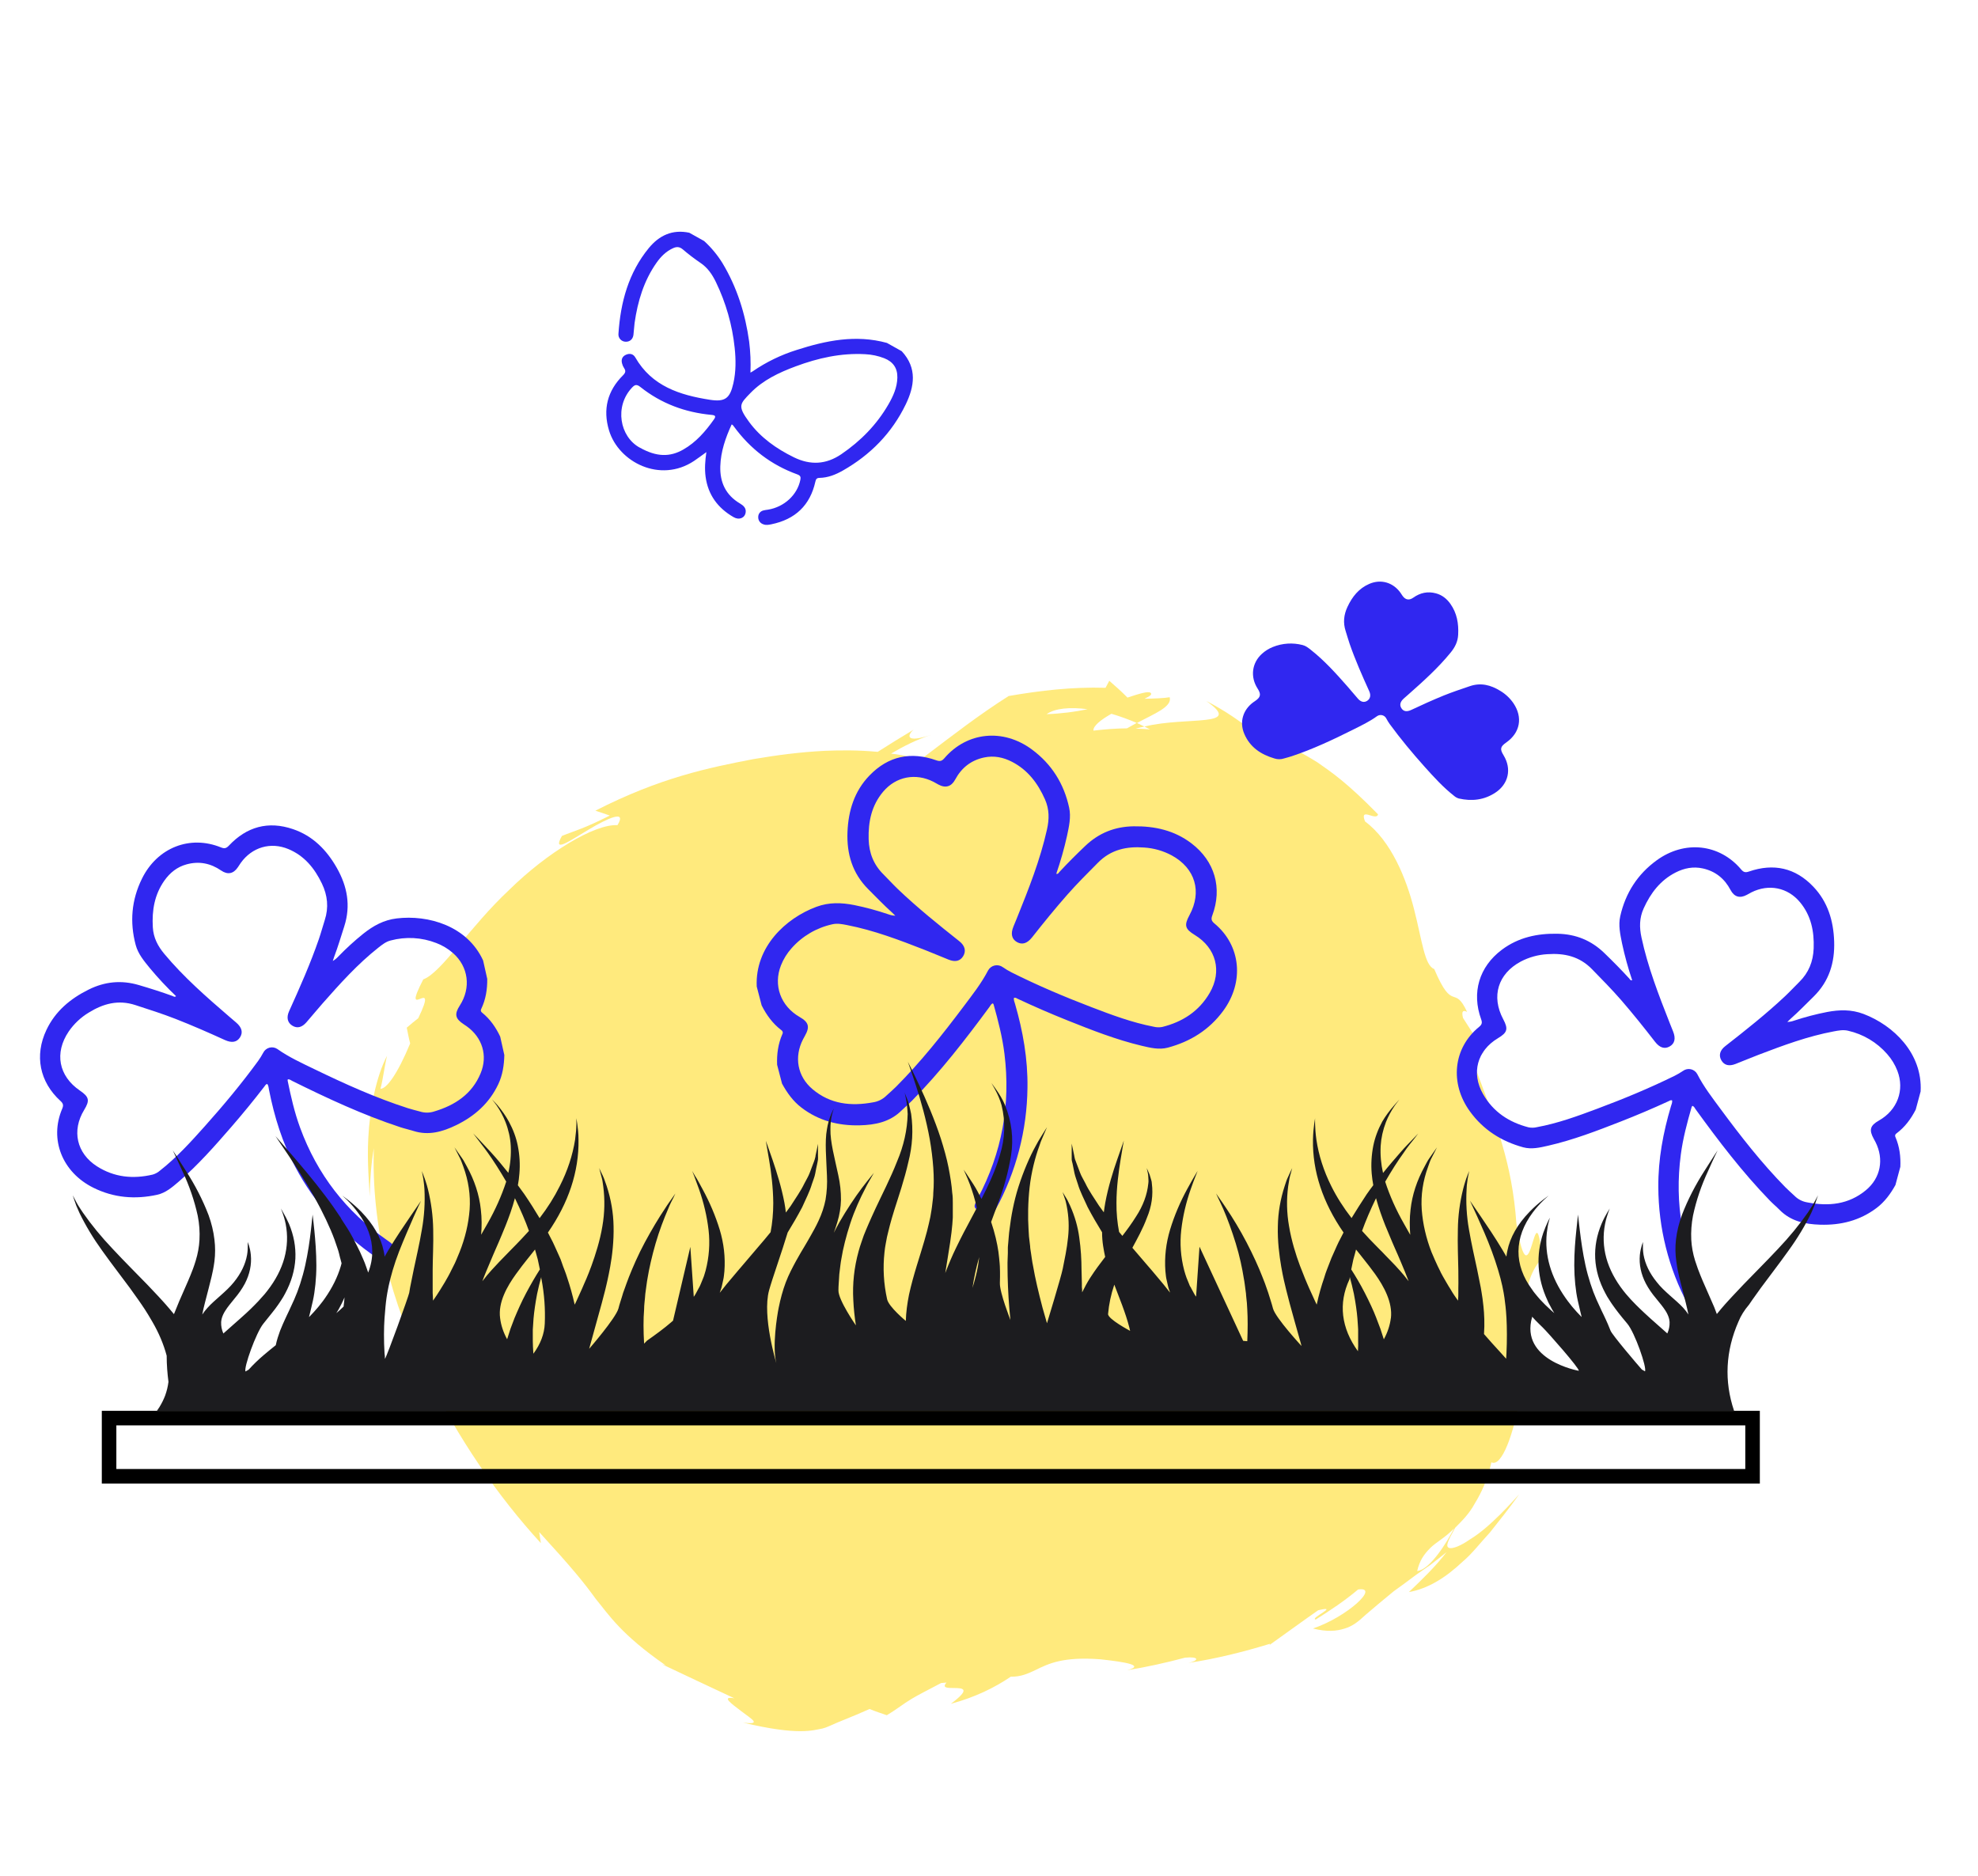
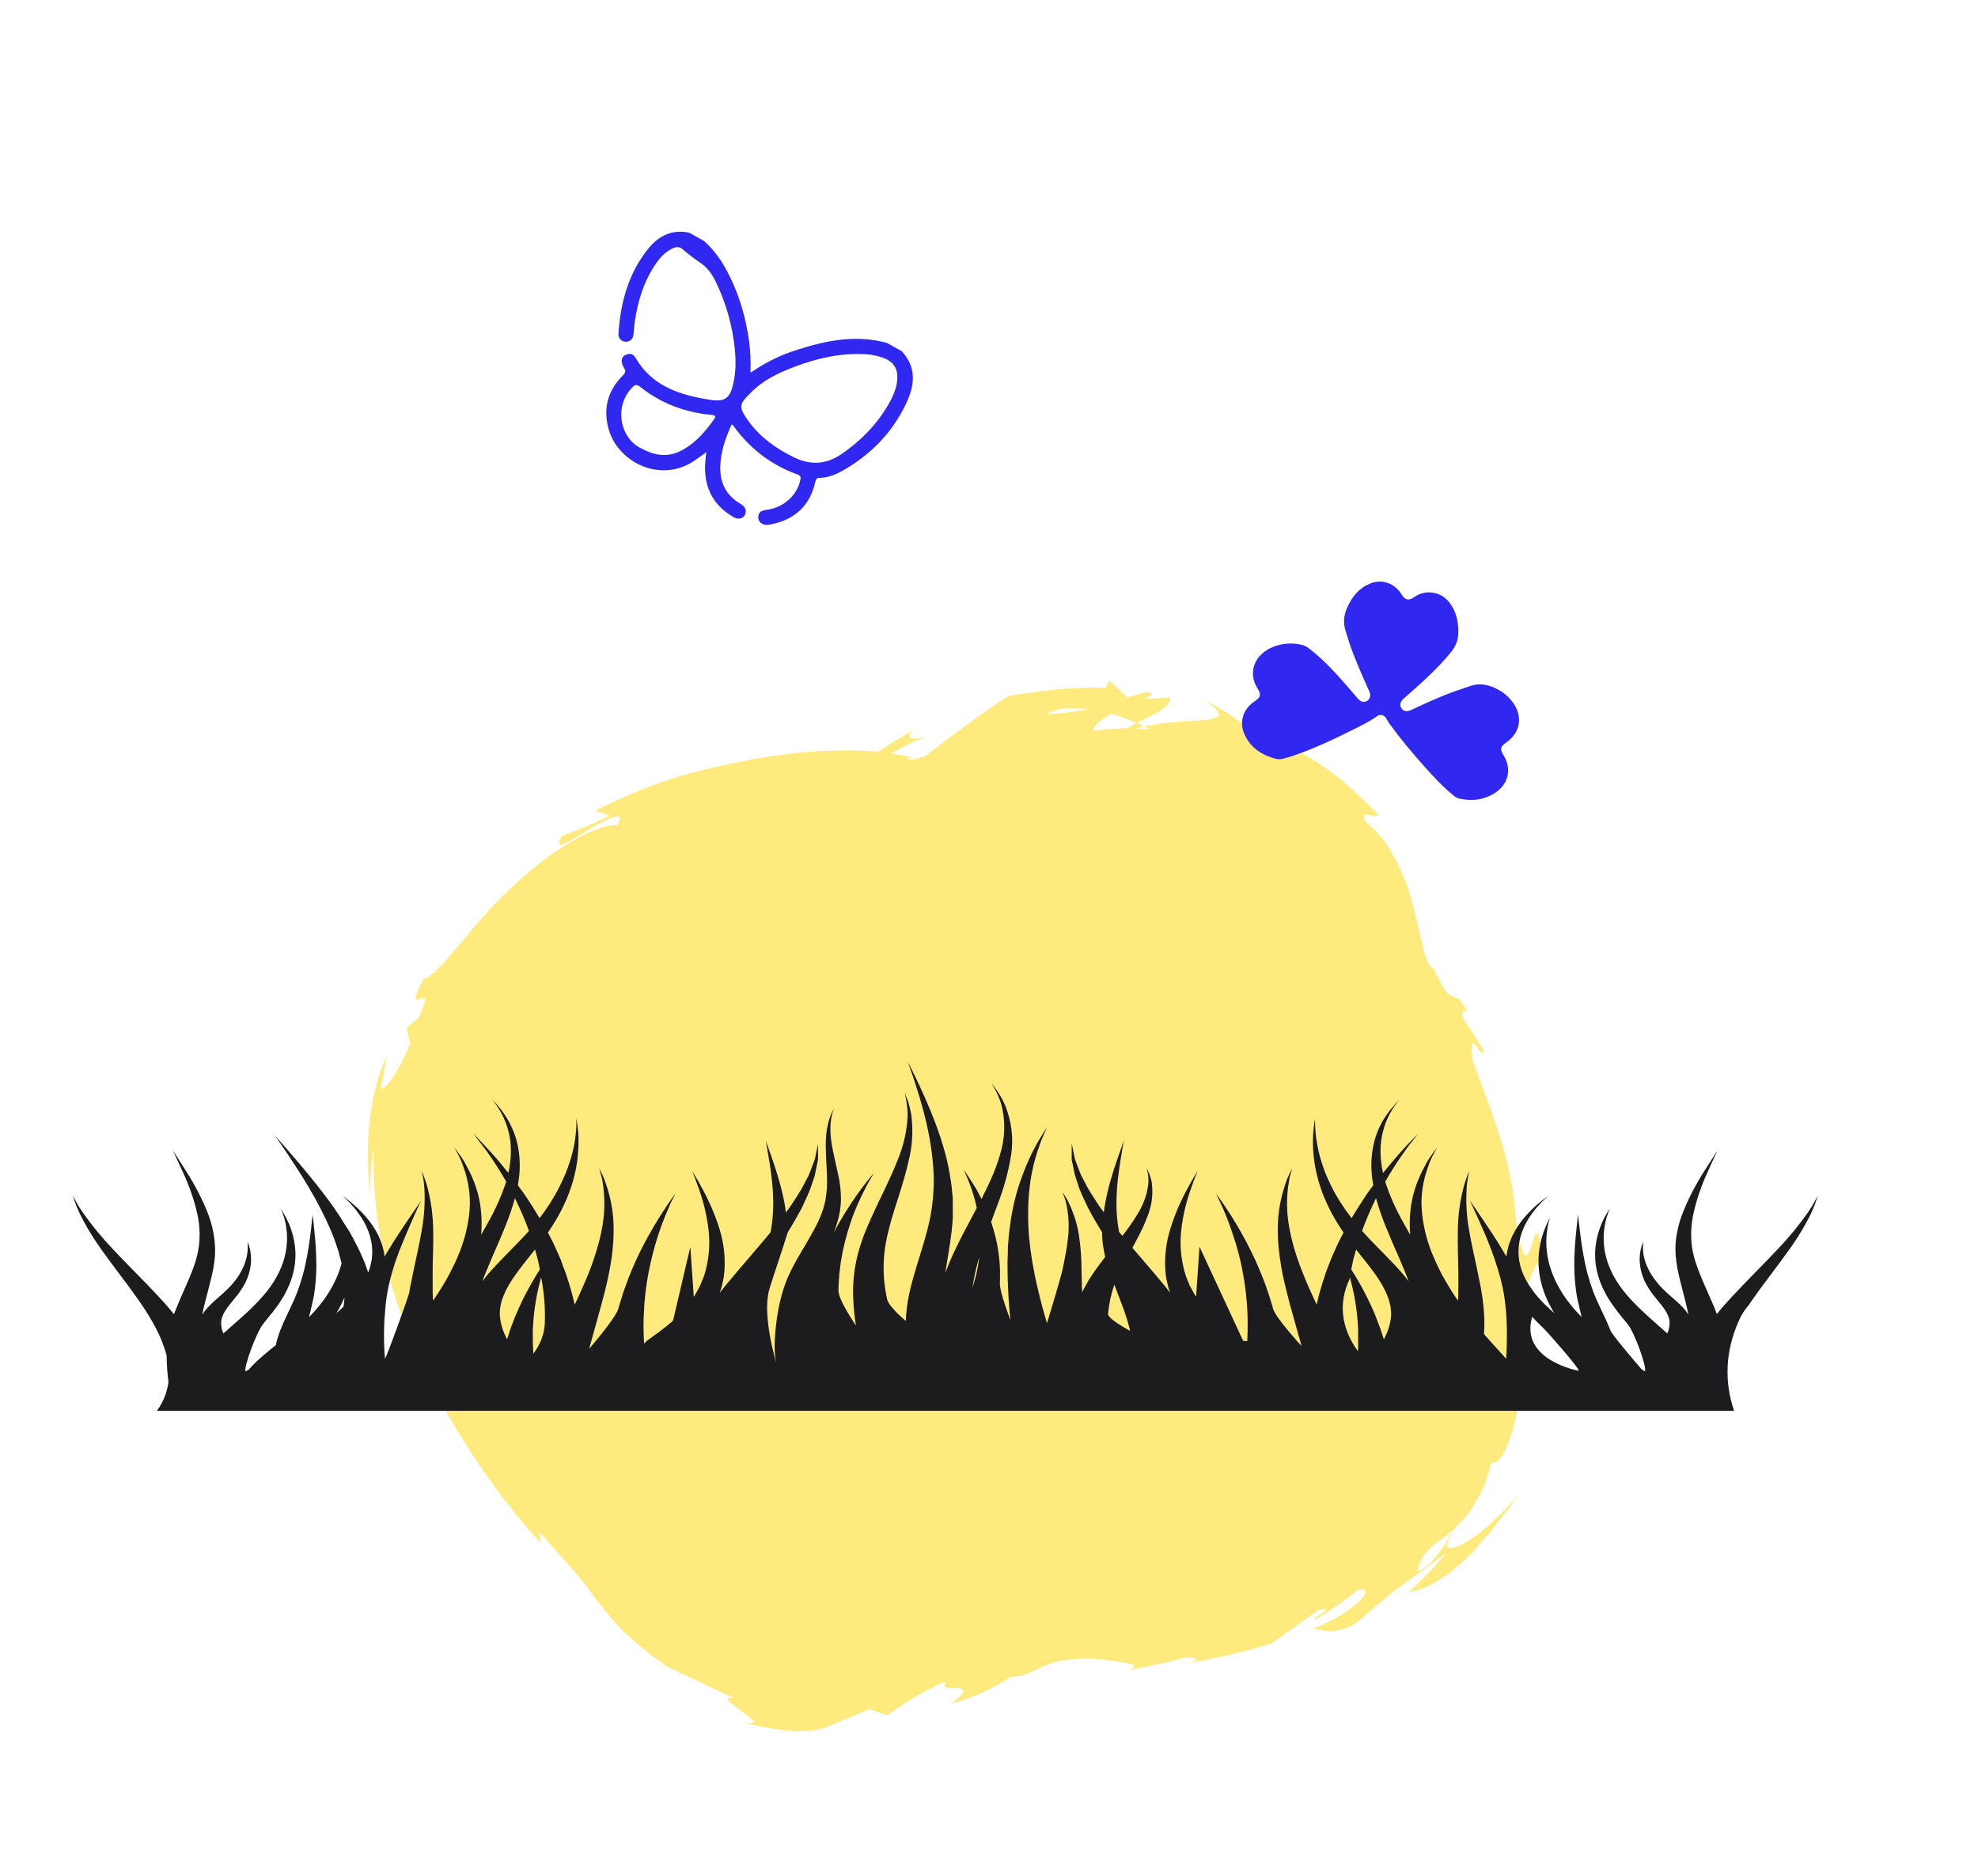
<svg xmlns="http://www.w3.org/2000/svg" width="136" height="129" viewBox="0 0 136 129" fill="none">
  <path opacity="0.7" d="M101.091 105.825C100.448 106.276 99.874 106.512 99.625 106.423C99.384 106.32 99.521 105.983 100.057 105.034C100.476 104.604 100.993 104.126 101.408 103.359C101.855 102.63 102.288 101.707 102.543 100.538C103.237 100.9 104.106 98.611 104.566 95.737L105.504 96.167C105.658 94.522 105.501 93.769 105.32 93.186C105.159 92.597 104.924 92.202 104.724 91.309C104.815 88.026 105.408 87.319 106.011 86.47C105.527 81.305 105.243 90.108 104.264 84.135C103.955 79.938 102.933 77.41 101.253 72.927C100.903 70.115 101.97 73.249 102.002 72.193L100.589 69.983C100.436 69.381 100.724 69.496 100.873 69.575C99.966 67.624 99.911 69.687 98.611 66.622C97.948 66.392 97.778 64.664 97.227 62.519C96.695 60.405 95.644 57.802 93.855 56.478C93.443 55.428 94.64 56.492 94.748 55.988C92.615 53.807 91.542 53.084 90.594 52.424C89.627 51.827 88.725 51.271 86.432 50.527C85.377 49.648 84.21 48.845 82.938 48.195C85.566 50.032 81.61 49.236 78.686 49.953C78.809 50.016 78.945 50.087 79.069 50.149C78.735 50.116 78.407 50.104 78.078 50.093C78.283 50.042 78.481 50.004 78.686 49.953C78.516 49.879 78.341 49.783 78.159 49.7C77.921 49.841 77.698 49.955 77.488 50.077C76.729 50.08 75.952 50.145 75.18 50.233C75.148 49.915 75.688 49.489 76.415 49.075C77.021 49.25 77.617 49.474 78.172 49.709C79.337 49.081 80.613 48.6 80.423 47.937C80.07 48.002 79.403 48.028 78.69 48.043C79.03 47.877 79.261 47.749 79.101 47.626C78.934 47.516 78.365 47.681 77.52 47.962C77.118 47.55 76.707 47.186 76.269 46.806L76.014 47.289C73.728 47.218 71.5 47.482 69.352 47.854C67.322 49.14 65.562 50.51 63.563 52.021C63.256 52.098 62.948 52.174 62.641 52.251C62.535 52.219 62.43 52.187 62.332 52.141L62.727 52.066C62.224 51.959 61.747 51.868 61.267 51.813C62.114 51.311 63.026 50.851 64.023 50.521C62.193 51.14 62.404 50.517 62.811 50.171C61.984 50.668 61.149 51.179 60.348 51.693C59.027 51.568 57.824 51.576 56.705 51.622C54.946 51.711 53.379 51.927 51.803 52.192C48.698 52.79 45.394 53.462 40.938 55.737L41.929 56.072C40.057 57.016 39.575 57.089 38.635 57.475C37.947 58.694 39.17 57.807 40.465 57.042C41.768 56.263 43.128 55.633 42.455 56.733C40.903 56.642 37.659 58.58 35.008 61.184C32.279 63.739 30.343 66.888 29.102 67.336C27.482 70.488 30.271 66.859 28.757 70.007C28.481 70.216 28.238 70.428 27.967 70.658C28.043 71.023 28.105 71.38 28.201 71.741C27.331 73.844 26.575 74.87 26.16 74.858C26.319 74.294 26.454 73.212 26.611 72.591C25.877 73.985 25.42 76.229 25.322 78.245C25.23 79.968 25.399 81.509 25.415 82.262C25.444 81.148 25.515 80.025 25.704 78.942C25.615 81.502 25.896 84.249 26.523 86.853C27.155 89.478 28.117 91.986 29.233 94.316C31.539 98.969 34.233 102.874 37.188 106.097L37.073 105.334C39.285 107.752 40.121 108.766 40.962 109.93C41.861 111.022 42.688 112.364 45.766 114.497L45.496 114.413C46.889 115.067 48.664 115.917 50.493 116.765C49.544 116.606 50.287 117.131 50.989 117.667C51.691 118.202 52.416 118.604 51.084 118.435C54.917 119.354 55.918 118.953 56.544 118.844C56.851 118.768 57.082 118.64 57.545 118.443C57.989 118.251 58.678 117.998 59.787 117.501C60.172 117.661 60.56 117.785 60.973 117.927C61.716 117.486 62.074 117.164 62.683 116.802C63.139 116.526 63.751 116.222 64.706 115.716C64.834 115.707 64.95 115.69 65.078 115.682C64.735 116.07 65.166 116.056 65.623 116.058C66.2 116.066 66.782 116.095 65.38 117.143C67.043 116.694 68.385 116.034 69.499 115.279C70.197 115.291 70.675 115.067 71.203 114.819C72.107 114.373 73.101 113.892 75.654 114.083C77.448 114.277 78.728 114.505 77.503 114.833C78.841 114.616 80.172 114.32 81.479 113.971C82.466 113.876 82.46 114.169 81.716 114.331C83.603 114.047 85.469 113.582 87.322 113.016L87.296 113.092C88.087 112.534 89.791 111.294 90.631 110.713C92.202 110.333 89.994 111.279 90.466 111.348C91.477 110.711 92.463 110.058 93.376 109.284C94.917 109.051 92.628 111.17 90.276 111.965C91.246 112.213 91.903 112.142 92.438 111.974C92.987 111.814 93.399 111.49 93.887 111.031C94.394 110.602 94.979 110.095 95.826 109.407C96.271 109.086 96.773 108.728 97.361 108.279C97.658 108.065 97.996 107.841 98.349 107.59C98.697 107.317 99.066 107.039 99.457 106.721C98.675 107.73 97.783 108.593 96.87 109.461C98.162 109.232 99.368 108.501 100.575 107.362C101.209 106.831 101.771 106.086 102.446 105.359C103.064 104.576 103.762 103.715 104.454 102.74C104.047 103.179 102.45 105.009 101.091 105.825ZM71.96 49.102C72.546 48.689 73.579 48.606 74.778 48.761C73.939 48.935 73.004 49.064 71.96 49.102ZM97.44 108.015C97.612 107.273 97.908 106.874 98.328 106.443C98.739 106.026 99.364 105.731 99.98 105.077C99.491 106.037 98.312 107.937 97.44 108.015Z" fill="#FFE247" />
-   <rect x="7.5" y="97.5" width="113" height="4" stroke="black" />
  <g clip-path="url(#clip0_387_2581)">
    <path d="M52.03 67.827C51.907 65.111 54.012 63.135 56.13 62.348C57.005 62.023 57.859 62.055 58.735 62.227C59.529 62.389 60.312 62.602 61.08 62.862C61.234 62.919 61.395 62.952 61.559 62.959C61.482 62.883 61.407 62.804 61.325 62.731C60.762 62.224 60.239 61.675 59.703 61.141C58.605 60.045 58.21 58.709 58.27 57.203C58.329 55.737 58.743 54.395 59.779 53.322C61.073 51.979 62.628 51.656 64.375 52.274C64.628 52.363 64.759 52.331 64.933 52.129C66.489 50.315 68.97 50.067 70.946 51.527C72.308 52.532 73.153 53.882 73.51 55.527C73.652 56.177 73.5 56.826 73.365 57.465C73.169 58.349 72.921 59.221 72.625 60.077C72.757 60.109 72.788 60.008 72.838 59.955C73.409 59.337 74.005 58.745 74.616 58.163C75.554 57.269 76.654 56.829 77.949 56.812C79.401 56.792 80.754 57.093 81.925 57.988C83.527 59.211 84.056 61.055 83.353 62.941C83.259 63.192 83.294 63.321 83.502 63.494C85.32 65.001 85.567 67.511 84.102 69.502C83.14 70.811 81.838 71.618 80.285 72.032C79.687 72.188 79.091 72.04 78.507 71.903C76.741 71.483 75.055 70.82 73.374 70.148C72.23 69.69 71.1 69.2 69.985 68.677C69.902 68.639 69.825 68.573 69.714 68.604C69.686 68.755 69.754 68.891 69.793 69.028C70.335 70.907 70.674 72.814 70.645 74.78C70.614 77.698 69.868 80.564 68.473 83.127C68.138 83.75 68.132 83.747 67.518 83.387C66.903 83.026 66.894 83.02 67.236 82.374C68.889 79.259 69.498 75.951 69.062 72.449C68.919 71.298 68.629 70.176 68.317 69.061C68.305 69.034 68.29 69.008 68.271 68.985C68.138 69.02 68.1 69.139 68.035 69.227C66.379 71.473 64.672 73.679 62.71 75.672C62.482 75.906 62.228 76.112 61.997 76.342C61.193 77.145 60.177 77.345 59.101 77.371C57.636 77.403 56.287 77.057 55.105 76.153C54.525 75.71 54.113 75.132 53.766 74.496L53.432 73.213C53.403 72.482 53.498 71.77 53.795 71.095C53.809 71.072 53.817 71.047 53.82 71.021C53.823 70.996 53.821 70.969 53.814 70.944C53.807 70.919 53.795 70.896 53.779 70.875C53.763 70.855 53.743 70.838 53.72 70.825C53.124 70.37 52.698 69.783 52.365 69.118L52.03 67.827ZM60.034 75.789C60.382 75.735 60.704 75.572 60.953 75.323C61.17 75.123 61.395 74.932 61.603 74.724C63.31 73.014 64.807 71.125 66.255 69.198C66.854 68.4 67.475 67.614 67.938 66.721C67.985 66.635 68.05 66.56 68.129 66.501C68.207 66.443 68.297 66.401 68.393 66.38C68.489 66.359 68.588 66.359 68.684 66.379C68.78 66.399 68.87 66.439 68.949 66.497C69.139 66.629 69.338 66.748 69.544 66.853C71.333 67.751 73.175 68.53 75.042 69.245C76.438 69.78 77.838 70.304 79.316 70.589C79.511 70.639 79.714 70.645 79.911 70.608C81.308 70.26 82.441 69.53 83.175 68.265C84.039 66.777 83.618 65.178 82.147 64.282C81.473 63.872 81.405 63.619 81.784 62.921C82.66 61.306 82.183 59.698 80.568 58.814C79.982 58.499 79.335 58.313 78.671 58.271C77.469 58.179 76.388 58.407 75.492 59.313C74.78 60.031 74.064 60.743 73.396 61.501C72.554 62.456 71.751 63.445 70.963 64.445C70.626 64.871 70.282 64.971 69.93 64.776C69.56 64.568 69.476 64.204 69.682 63.7C69.761 63.505 69.842 63.31 69.922 63.115C70.726 61.123 71.519 59.129 71.988 57.023C72.146 56.318 72.153 55.646 71.849 54.959C71.359 53.856 70.674 52.943 69.587 52.38C68.982 52.067 68.342 51.935 67.662 52.08C66.759 52.273 66.108 52.792 65.675 53.598C65.41 54.09 65.007 54.208 64.511 53.935C64.401 53.877 64.293 53.808 64.18 53.751C62.957 53.129 61.607 53.384 60.723 54.431C59.927 55.374 59.691 56.494 59.725 57.703C59.752 58.645 60.066 59.445 60.734 60.109C61.069 60.443 61.386 60.796 61.728 61.123C63.069 62.404 64.512 63.565 65.964 64.716C66.353 65.026 66.435 65.392 66.225 65.739C66.014 66.085 65.672 66.158 65.222 65.978C64.674 65.76 64.133 65.526 63.584 65.311C61.837 64.628 60.088 63.962 58.239 63.602C57.909 63.538 57.574 63.469 57.238 63.546C56.149 63.782 55.164 64.359 54.426 65.194C54.115 65.54 53.867 65.94 53.696 66.373C53.157 67.743 53.672 69.169 54.979 69.921C55.611 70.285 55.696 70.597 55.335 71.234C55.294 71.307 55.252 71.381 55.214 71.455C54.588 72.671 54.822 74.006 55.867 74.887C57.089 75.919 58.52 76.071 60.034 75.789Z" fill="#3027F0" />
  </g>
  <g clip-path="url(#clip1_387_2581)">
    <path d="M132.055 75.04C132.195 72.417 130.177 70.493 128.137 69.716C127.295 69.395 126.47 69.419 125.622 69.579C124.854 69.729 124.096 69.928 123.352 70.174C123.203 70.228 123.047 70.258 122.889 70.263C122.964 70.191 123.037 70.115 123.116 70.045C123.664 69.56 124.173 69.034 124.695 68.522C125.765 67.472 126.157 66.185 126.11 64.73C126.064 63.313 125.676 62.014 124.683 60.969C123.444 59.661 121.944 59.338 120.251 59.921C120.007 60.005 119.88 59.974 119.714 59.777C118.225 58.013 115.83 57.754 113.91 59.148C112.587 60.108 111.76 61.406 111.402 62.993C111.261 63.619 111.402 64.247 111.527 64.866C111.71 65.721 111.943 66.565 112.222 67.394C112.095 67.424 112.065 67.327 112.018 67.274C111.47 66.673 110.899 66.097 110.313 65.53C109.415 64.659 108.356 64.226 107.105 64.199C105.702 64.168 104.393 64.449 103.255 65.304C101.699 66.473 101.173 68.25 101.838 70.078C101.926 70.32 101.892 70.445 101.689 70.61C99.921 72.052 99.663 74.475 101.063 76.409C101.982 77.681 103.234 78.471 104.73 78.882C105.307 79.037 105.884 78.9 106.448 78.771C108.158 78.38 109.792 77.752 111.421 77.116C112.529 76.683 113.624 76.218 114.706 75.721C114.785 75.685 114.861 75.622 114.968 75.653C114.994 75.8 114.927 75.93 114.888 76.062C114.35 77.873 114.007 79.712 114.02 81.611C114.028 84.43 114.726 87.204 116.054 89.691C116.373 90.295 116.378 90.293 116.974 89.949C117.571 89.606 117.58 89.6 117.255 88.974C115.682 85.952 115.12 82.751 115.568 79.372C115.714 78.262 116.004 77.18 116.313 76.105C116.325 76.079 116.34 76.055 116.358 76.033C116.487 76.067 116.522 76.182 116.584 76.268C118.166 78.451 119.799 80.594 121.679 82.535C121.897 82.763 122.141 82.963 122.362 83.188C123.132 83.97 124.112 84.17 125.151 84.203C126.566 84.246 127.871 83.922 129.02 83.058C129.584 82.634 129.987 82.079 130.327 81.469L130.66 80.231C130.693 79.525 130.607 78.837 130.325 78.183C130.312 78.161 130.304 78.136 130.301 78.112C130.299 78.087 130.301 78.061 130.308 78.037C130.315 78.013 130.326 77.99 130.342 77.971C130.358 77.951 130.377 77.935 130.4 77.923C130.979 77.488 131.395 76.924 131.722 76.284L132.055 75.04ZM124.262 82.668C123.926 82.614 123.616 82.454 123.378 82.211C123.17 82.017 122.955 81.83 122.755 81.627C121.119 79.963 119.688 78.127 118.304 76.254C117.732 75.478 117.139 74.714 116.698 73.848C116.653 73.764 116.591 73.692 116.515 73.634C116.44 73.577 116.353 73.537 116.261 73.515C116.169 73.494 116.073 73.493 115.98 73.512C115.887 73.53 115.8 73.569 115.723 73.624C115.538 73.75 115.346 73.863 115.146 73.963C113.41 74.817 111.626 75.555 109.816 76.231C108.464 76.737 107.107 77.233 105.677 77.496C105.489 77.543 105.293 77.547 105.103 77.51C103.755 77.163 102.667 76.449 101.968 75.221C101.145 73.778 101.564 72.236 102.992 71.382C103.646 70.992 103.714 70.747 103.353 70.07C102.52 68.504 102.992 66.954 104.559 66.113C105.128 65.813 105.755 65.639 106.397 65.603C107.557 65.523 108.6 65.752 109.459 66.634C110.14 67.333 110.827 68.027 111.466 68.763C112.272 69.693 113.04 70.654 113.794 71.626C114.115 72.041 114.448 72.139 114.789 71.954C115.148 71.756 115.232 71.405 115.036 70.917C114.962 70.728 114.885 70.539 114.809 70.35C114.048 68.419 113.297 66.487 112.861 64.449C112.714 63.767 112.713 63.117 113.012 62.457C113.493 61.395 114.162 60.519 115.217 59.983C115.803 59.686 116.422 59.563 117.078 59.708C117.949 59.901 118.573 60.408 118.986 61.19C119.238 61.667 119.626 61.784 120.107 61.524C120.214 61.469 120.319 61.403 120.428 61.349C121.615 60.758 122.917 61.014 123.763 62.033C124.524 62.95 124.744 64.033 124.701 65.201C124.667 66.111 124.358 66.881 123.708 67.518C123.381 67.838 123.073 68.176 122.739 68.489C121.434 69.716 120.032 70.826 118.621 71.927C118.242 72.223 118.16 72.576 118.36 72.912C118.561 73.248 118.891 73.322 119.328 73.152C119.858 72.945 120.382 72.724 120.914 72.52C122.607 71.874 124.302 71.244 126.09 70.911C126.41 70.852 126.734 70.788 127.058 70.865C128.108 71.101 129.055 71.666 129.761 72.478C130.059 72.815 130.295 73.203 130.457 73.622C130.967 74.95 130.458 76.324 129.19 77.04C128.577 77.387 128.493 77.687 128.836 78.305C128.876 78.376 128.915 78.448 128.952 78.52C129.547 79.699 129.311 80.987 128.294 81.83C127.106 82.817 125.723 82.953 124.262 82.668Z" fill="#3027F0" />
  </g>
  <g clip-path="url(#clip2_387_2581)">
-     <path d="M33.217 66.036C32.122 63.649 29.44 62.884 27.273 63.145C26.378 63.253 25.659 63.657 24.983 64.193C24.373 64.683 23.794 65.212 23.25 65.775C23.143 65.893 23.019 65.992 22.881 66.07C22.914 65.971 22.943 65.87 22.981 65.771C23.24 65.087 23.447 64.384 23.671 63.688C24.129 62.261 23.878 60.94 23.16 59.673C22.461 58.441 21.512 57.471 20.148 57.007C18.442 56.426 16.964 56.837 15.737 58.141C15.559 58.328 15.433 58.359 15.194 58.263C13.056 57.393 10.815 58.278 9.764 60.405C9.039 61.87 8.91 63.404 9.331 64.975C9.497 65.595 9.915 66.085 10.313 66.575C10.873 67.247 11.471 67.886 12.104 68.49C12.005 68.576 11.933 68.504 11.867 68.479C11.103 68.201 10.33 67.957 9.547 67.727C8.347 67.374 7.208 67.483 6.088 68.041C4.832 68.666 3.803 69.523 3.193 70.81C2.359 72.568 2.72 74.386 4.158 75.695C4.349 75.868 4.377 75.995 4.275 76.235C3.38 78.334 4.278 80.598 6.417 81.66C7.821 82.359 9.297 82.476 10.813 82.144C11.396 82.013 11.843 81.623 12.283 81.247C13.614 80.106 14.769 78.79 15.915 77.47C16.695 76.571 17.448 75.65 18.175 74.707C18.229 74.638 18.266 74.547 18.375 74.525C18.466 74.643 18.468 74.789 18.495 74.924C18.86 76.777 19.412 78.565 20.307 80.24C21.625 82.732 23.533 84.864 25.864 86.448C26.428 86.834 26.431 86.829 26.799 86.248C27.168 85.667 27.173 85.657 26.594 85.254C23.796 83.31 21.81 80.738 20.636 77.538C20.249 76.487 20.002 75.395 19.777 74.299C19.775 74.271 19.777 74.242 19.783 74.215C19.912 74.185 19.997 74.271 20.092 74.318C22.508 75.514 24.95 76.653 27.516 77.497C27.815 77.597 28.125 77.661 28.425 77.757C29.47 78.091 30.431 77.813 31.367 77.359C32.639 76.739 33.644 75.846 34.259 74.546C34.561 73.909 34.66 73.23 34.676 72.531L34.396 71.281C34.097 70.641 33.701 70.071 33.147 69.623C33.126 69.61 33.107 69.592 33.093 69.571C33.079 69.55 33.069 69.527 33.064 69.502C33.059 69.478 33.059 69.452 33.064 69.427C33.069 69.403 33.078 69.379 33.092 69.358C33.403 68.704 33.509 68.012 33.501 67.293L33.217 66.036ZM29.865 76.414C29.543 76.522 29.194 76.524 28.87 76.42C28.596 76.344 28.318 76.28 28.047 76.193C25.825 75.48 23.704 74.52 21.608 73.505C20.74 73.085 19.86 72.684 19.067 72.122C18.989 72.069 18.9 72.034 18.806 72.018C18.713 72.002 18.617 72.007 18.526 72.031C18.434 72.055 18.349 72.099 18.276 72.158C18.202 72.218 18.142 72.293 18.1 72.377C17.995 72.575 17.877 72.765 17.747 72.946C16.607 74.508 15.371 75.992 14.083 77.432C13.121 78.509 12.151 79.579 11.007 80.477C10.862 80.606 10.691 80.701 10.505 80.756C9.151 81.075 7.855 80.949 6.665 80.188C5.266 79.292 4.92 77.733 5.786 76.313C6.184 75.663 6.131 75.415 5.497 74.984C4.03 73.984 3.728 72.392 4.724 70.919C5.088 70.389 5.562 69.944 6.113 69.613C7.104 69.003 8.133 68.72 9.304 69.102C10.232 69.404 11.162 69.699 12.072 70.054C13.217 70.502 14.344 70.996 15.463 71.506C15.941 71.723 16.281 71.656 16.496 71.333C16.722 70.991 16.634 70.641 16.234 70.3C16.079 70.168 15.924 70.036 15.769 69.903C14.197 68.548 12.634 67.187 11.3 65.586C10.853 65.05 10.549 64.476 10.507 63.752C10.44 62.588 10.624 61.501 11.308 60.536C11.689 60.001 12.18 59.604 12.829 59.428C13.689 59.193 14.478 59.352 15.206 59.852C15.652 60.157 16.05 60.081 16.355 59.627C16.424 59.528 16.486 59.421 16.558 59.322C17.333 58.247 18.605 57.869 19.828 58.377C20.928 58.836 21.626 59.692 22.132 60.746C22.525 61.566 22.609 62.393 22.33 63.258C22.189 63.693 22.073 64.136 21.924 64.568C21.339 66.262 20.614 67.897 19.876 69.528C19.679 69.966 19.77 70.317 20.104 70.521C20.438 70.725 20.764 70.637 21.072 70.283C21.445 69.853 21.806 69.414 22.182 68.986C23.381 67.627 24.588 66.281 26.016 65.154C26.272 64.953 26.53 64.746 26.852 64.664C27.891 64.385 28.992 64.444 29.995 64.835C30.416 64.995 30.805 65.228 31.143 65.524C32.212 66.462 32.401 67.915 31.611 69.139C31.23 69.731 31.295 70.036 31.886 70.424C31.954 70.468 32.022 70.513 32.088 70.56C33.163 71.327 33.553 72.577 33.045 73.796C32.452 75.223 31.291 75.986 29.865 76.414Z" fill="#3027F0" />
-   </g>
+     </g>
  <path d="M62.002 24.148C63.083 25.317 62.865 26.581 62.275 27.804C61.328 29.765 59.856 31.27 57.949 32.354C57.456 32.634 56.929 32.846 56.343 32.857C56.143 32.859 56.097 32.959 56.06 33.123C55.698 34.742 54.679 35.709 53.039 36.046C52.861 36.082 52.678 36.12 52.497 36.052C52.392 36.021 52.299 35.957 52.233 35.87C52.167 35.782 52.132 35.676 52.133 35.569C52.127 35.461 52.158 35.355 52.222 35.269C52.286 35.183 52.378 35.122 52.484 35.097C52.587 35.071 52.693 35.053 52.799 35.042C53.919 34.861 54.822 34.026 55.029 32.991C55.068 32.796 55.039 32.696 54.816 32.615C53.02 31.967 51.576 30.853 50.457 29.319C50.433 29.285 50.407 29.252 50.379 29.221C50.357 29.203 50.333 29.19 50.307 29.18C49.887 30.097 49.556 31.037 49.525 32.06C49.493 33.151 49.89 34.036 50.885 34.621C51.117 34.759 51.314 34.935 51.268 35.236C51.211 35.615 50.82 35.776 50.445 35.559C49.351 34.932 48.681 34.019 48.514 32.775C48.44 32.222 48.483 31.674 48.567 31.085C48.258 31.307 47.993 31.509 47.716 31.694C45.39 33.237 42.538 31.779 41.876 29.599C41.434 28.14 41.769 26.867 42.831 25.808C43.01 25.629 43.044 25.504 42.905 25.3C42.84 25.201 42.793 25.091 42.767 24.976C42.696 24.7 42.797 24.49 43.058 24.382C43.319 24.274 43.547 24.342 43.681 24.575C44.819 26.554 46.745 27.164 48.809 27.486C49.872 27.652 50.192 27.374 50.424 26.351C50.605 25.547 50.6 24.73 50.513 23.912C50.35 22.351 49.914 20.824 49.226 19.399C48.969 18.868 48.657 18.403 48.145 18.063C47.724 17.776 47.32 17.467 46.934 17.136C46.714 16.954 46.513 16.957 46.279 17.062C45.8 17.279 45.444 17.635 45.147 18.055C44.269 19.299 43.845 20.715 43.632 22.207C43.595 22.477 43.589 22.758 43.552 23.03C43.511 23.333 43.293 23.51 43.007 23.495C42.939 23.493 42.872 23.476 42.81 23.447C42.748 23.418 42.693 23.377 42.647 23.326C42.602 23.275 42.567 23.216 42.545 23.152C42.524 23.087 42.516 23.02 42.522 22.953C42.664 20.786 43.212 18.756 44.612 17.052C45.314 16.199 46.221 15.753 47.392 16.001L48.415 16.572C48.902 17.018 49.325 17.527 49.672 18.086C50.681 19.765 51.246 21.58 51.51 23.491C51.598 24.197 51.627 24.908 51.598 25.617C51.68 25.572 51.728 25.551 51.77 25.519C52.691 24.888 53.704 24.397 54.777 24.061C56.791 23.414 58.835 22.989 60.98 23.576L62.002 24.148ZM61.083 27.808C61.413 27.235 61.684 26.642 61.699 25.963C61.714 25.307 61.402 24.866 60.788 24.626C60.372 24.466 59.935 24.374 59.492 24.353C57.823 24.26 56.242 24.618 54.709 25.188C53.562 25.614 52.458 26.134 51.601 27.018C50.869 27.772 50.694 27.904 51.502 29.005C52.3 30.09 53.379 30.85 54.582 31.44C55.722 31.999 56.798 31.939 57.843 31.23C59.179 30.319 60.276 29.201 61.083 27.808ZM43.987 30.773C45.148 31.43 46.07 31.427 46.977 30.91C47.865 30.404 48.508 29.654 49.086 28.84C49.245 28.614 49.181 28.549 48.911 28.524C47.105 28.354 45.46 27.745 44.03 26.607C43.77 26.4 43.643 26.45 43.453 26.652C42.236 27.944 42.604 30.02 43.985 30.776L43.987 30.773Z" fill="#3027F0" />
  <path d="M124.826 82.508C124.764 82.612 124.703 82.738 124.616 82.881C124.529 83.024 124.42 83.185 124.308 83.359C123.715 84.209 123.029 85.045 122.252 85.863C121.415 86.757 120.519 87.643 119.874 88.317C119.229 88.991 118.815 89.447 118.815 89.447C118.815 89.447 118.493 89.79 118.043 90.345C117.927 90.023 117.808 89.722 117.681 89.455C117.318 88.614 117.068 88.055 117.068 88.055L116.909 87.671C116.811 87.429 116.677 87.082 116.546 86.666C116.399 86.192 116.312 85.715 116.285 85.237C116.259 84.684 116.299 84.13 116.405 83.578C116.625 82.54 116.975 81.508 117.452 80.488C117.815 79.659 118.098 79.093 118.098 79.093C118.098 79.093 117.735 79.639 117.217 80.463C116.566 81.472 116.04 82.497 115.643 83.533C115.438 84.093 115.302 84.657 115.234 85.224C115.178 85.722 115.186 86.22 115.256 86.717C115.314 87.154 115.39 87.514 115.451 87.764C115.513 88.015 115.546 88.158 115.546 88.158C115.546 88.158 115.698 88.725 115.908 89.575C115.97 89.822 116.031 90.092 116.089 90.378C115.987 90.219 115.866 90.064 115.727 89.912C115.245 89.385 114.411 88.798 113.914 88.149C113.424 87.546 113.118 86.915 113.004 86.274C112.961 86.01 112.957 85.788 112.961 85.634C112.964 85.48 112.961 85.39 112.961 85.39L112.881 85.63C112.834 85.787 112.78 86.007 112.751 86.276C112.689 86.94 112.828 87.604 113.164 88.251C113.348 88.597 113.581 88.938 113.864 89.271C114.121 89.586 114.357 89.87 114.509 90.112C114.632 90.301 114.718 90.494 114.766 90.69C114.792 90.827 114.795 90.907 114.795 90.907C114.804 91.167 114.752 91.426 114.639 91.68C114.222 91.309 113.827 90.967 113.505 90.675C112.87 90.104 112.493 89.721 112.493 89.721L112.236 89.455C112.149 89.371 112.065 89.268 111.957 89.148C111.848 89.029 111.736 88.896 111.62 88.747C111.051 88.017 110.657 87.262 110.445 86.493C110.234 85.716 110.205 84.931 110.358 84.15C110.423 83.83 110.507 83.563 110.572 83.377C110.637 83.191 110.684 83.085 110.684 83.085L110.507 83.371C110.398 83.553 110.256 83.815 110.119 84.135C109.788 84.921 109.641 85.72 109.68 86.52C109.722 87.328 109.956 88.132 110.38 88.918C110.463 89.084 110.55 89.226 110.637 89.356C110.724 89.485 110.786 89.6 110.855 89.688L111.061 89.975C111.061 89.975 111.366 90.394 111.884 91.003C112.403 91.612 113.251 94.048 113.102 94.285L113.03 94.241L112.888 94.161C112.584 93.819 110.844 91.778 110.735 91.488C110.608 91.156 110.485 90.887 110.398 90.698L110.26 90.403C110.26 90.403 110.046 89.975 109.763 89.339C109.481 88.704 109.198 87.846 109.009 86.986C108.821 86.127 108.701 85.249 108.622 84.595C108.542 83.941 108.498 83.505 108.498 83.505C108.498 83.505 108.451 83.941 108.382 84.595C108.313 85.249 108.237 86.125 108.241 87.004C108.245 87.884 108.335 88.765 108.484 89.427C108.632 90.089 108.741 90.517 108.741 90.517V90.545L108.665 90.464C108.502 90.298 108.419 90.207 108.419 90.207L108.19 89.946C108.114 89.863 108.034 89.762 107.944 89.644C107.853 89.526 107.744 89.395 107.646 89.248C106.629 87.802 106.19 86.285 106.352 84.768C106.392 84.454 106.432 84.194 106.486 84.011C106.541 83.829 106.559 83.726 106.559 83.726C106.559 83.726 106.508 83.827 106.421 84.006C106.334 84.185 106.225 84.444 106.113 84.756C105.59 86.3 105.686 87.874 106.396 89.402C106.457 89.56 106.544 89.702 106.61 89.83C106.675 89.958 106.736 90.069 106.794 90.162C106.823 90.207 106.845 90.247 106.867 90.281L106.66 90.101L106.338 89.799C106.338 89.799 106.214 89.691 106.033 89.493C105.939 89.397 105.823 89.278 105.711 89.138C105.598 88.999 105.46 88.845 105.348 88.67C104.716 87.82 104.397 86.927 104.405 86.029C104.413 85.117 104.748 84.213 105.395 83.351C105.61 83.064 105.859 82.783 106.142 82.509L106.479 82.199L106.084 82.495C105.748 82.758 105.444 83.03 105.174 83.309C104.342 84.165 103.822 85.078 103.637 86.01C103.608 86.14 103.59 86.269 103.575 86.397C103.492 86.249 103.405 86.1 103.314 85.951C102.8 85.091 102.227 84.243 101.792 83.608L101.067 82.549L101.567 83.636C101.861 84.287 102.249 85.156 102.571 86.027C102.894 86.898 103.155 87.773 103.296 88.428C103.438 89.084 103.477 89.522 103.477 89.522C103.477 89.522 103.543 89.96 103.579 90.618C103.615 91.277 103.622 92.155 103.579 93.036L103.557 93.419C103.417 93.26 103.272 93.099 103.122 92.936C102.76 92.546 102.397 92.138 102.035 91.722C102.085 91.01 102.053 90.338 101.995 89.799C101.958 89.417 101.908 89.098 101.871 88.878C101.835 88.657 101.813 88.529 101.813 88.529L101.56 87.27C101.4 86.517 101.168 85.518 100.998 84.517C100.838 83.6 100.785 82.68 100.838 81.761C100.838 81.574 100.864 81.401 100.885 81.248C100.907 81.096 100.922 80.961 100.947 80.852L101.016 80.507C101.016 80.507 100.965 80.631 100.882 80.848C100.838 80.956 100.791 81.089 100.744 81.242C100.697 81.394 100.643 81.574 100.599 81.754C100.369 82.675 100.248 83.602 100.237 84.529C100.211 85.541 100.255 86.55 100.269 87.305C100.284 88.06 100.269 88.558 100.269 88.558V88.901C100.269 89.04 100.269 89.22 100.247 89.424C100.066 89.163 99.885 88.914 99.762 88.689C99.515 88.304 99.341 87.978 99.207 87.753C99.073 87.527 99.026 87.403 99.026 87.403C99.026 87.403 98.96 87.273 98.848 87.044C98.736 86.815 98.598 86.488 98.428 86.094C98.052 85.125 97.826 84.146 97.753 83.163C97.686 82.175 97.833 81.187 98.192 80.213C98.268 80.012 98.319 79.828 98.402 79.667C98.486 79.506 98.558 79.367 98.616 79.251C98.732 79.02 98.801 78.887 98.801 78.887L98.551 79.242C98.471 79.357 98.377 79.495 98.264 79.652C98.152 79.81 98.069 79.984 97.956 80.19C97.42 81.162 97.095 82.156 96.985 83.158C96.912 83.752 96.919 84.346 96.963 84.899C96.836 84.68 96.691 84.423 96.532 84.137C95.988 83.185 95.557 82.22 95.241 81.247C95.665 80.507 96.111 79.808 96.513 79.255C96.778 78.852 97.054 78.527 97.239 78.293L97.514 77.93L97.177 78.283C96.967 78.509 96.637 78.826 96.3 79.217C95.963 79.609 95.513 80.118 95.092 80.646C94.951 80.029 94.897 79.409 94.929 78.789C94.963 78.24 95.084 77.692 95.292 77.15C95.444 76.765 95.647 76.385 95.901 76.012L96.216 75.592L95.854 76.002C95.533 76.365 95.26 76.737 95.038 77.115C94.744 77.657 94.539 78.208 94.425 78.764C94.298 79.404 94.26 80.046 94.313 80.688C94.335 80.956 94.375 81.223 94.422 81.487C94.266 81.693 94.114 81.9 93.969 82.109C93.606 82.664 93.244 83.223 92.928 83.747C92.371 83.029 91.906 82.297 91.536 81.554C91.011 80.502 90.668 79.433 90.51 78.356C90.449 77.915 90.427 77.545 90.42 77.286C90.412 77.027 90.42 76.879 90.42 76.879C90.42 76.879 90.394 77.027 90.358 77.286C90.322 77.545 90.285 77.915 90.275 78.359C90.237 80.524 90.947 82.677 92.377 84.74C92.312 84.864 92.247 84.987 92.192 85.101C91.968 85.513 91.83 85.861 91.721 86.097L91.551 86.477L91.402 86.86C91.315 87.104 91.156 87.451 91.04 87.872C90.858 88.392 90.677 89.02 90.532 89.698C90.492 89.621 90.456 89.543 90.423 89.47C90.079 88.737 89.872 88.246 89.872 88.246C89.872 88.246 89.655 87.748 89.379 87.019C89.104 86.291 88.792 85.294 88.629 84.3C88.468 83.387 88.449 82.47 88.571 81.555C88.6 81.368 88.629 81.195 88.654 81.044C88.68 80.893 88.727 80.76 88.756 80.651L88.846 80.308C88.846 80.308 88.792 80.43 88.69 80.639C88.643 80.747 88.582 80.878 88.513 81.028C88.444 81.177 88.397 81.35 88.332 81.537C88.033 82.453 87.875 83.378 87.86 84.305C87.831 85.317 87.962 86.329 88.092 87.086C88.223 87.842 88.353 88.344 88.353 88.344C88.353 88.344 88.466 88.841 88.669 89.598C88.872 90.355 89.154 91.342 89.434 92.339L89.488 92.543C89.488 92.543 87.712 90.625 87.527 89.968C87.443 89.636 87.346 89.367 87.291 89.176L87.197 88.876C87.197 88.876 87.157 88.767 87.092 88.577C87.026 88.388 86.936 88.115 86.798 87.789C86.548 87.139 86.156 86.276 85.71 85.421C85.265 84.567 84.75 83.722 84.329 83.098C84.13 82.783 83.934 82.524 83.811 82.342L83.612 82.055C83.612 82.055 83.659 82.163 83.746 82.348C83.833 82.534 83.967 82.803 84.108 83.125C84.387 83.767 84.703 84.628 84.967 85.49C85.232 86.351 85.413 87.219 85.515 87.869C85.58 88.192 85.602 88.465 85.631 88.654L85.671 88.951C85.671 88.951 85.671 89.059 85.696 89.248C85.721 89.437 85.747 89.709 85.758 90.033C85.794 90.633 85.794 91.416 85.758 92.213L85.475 92.188L82.473 85.717L82.238 89.151C82.176 89.062 82.118 88.986 82.085 88.908L81.904 88.576C81.904 88.576 81.904 88.544 81.857 88.488C81.81 88.431 81.784 88.348 81.741 88.241C81.698 88.133 81.643 88.002 81.582 87.852C81.52 87.703 81.48 87.53 81.422 87.345C81.181 86.422 81.113 85.492 81.219 84.564C81.326 83.626 81.543 82.693 81.868 81.766C82.002 81.386 82.118 81.069 82.209 80.848C82.299 80.628 82.346 80.5 82.346 80.5L82.143 80.842C82.013 81.058 81.839 81.37 81.632 81.745C81.132 82.663 80.739 83.594 80.454 84.532C80.167 85.48 80.058 86.437 80.128 87.393C80.153 87.59 80.16 87.771 80.197 87.93C80.233 88.09 80.266 88.231 80.291 88.345C80.316 88.46 80.338 88.551 80.36 88.612L80.396 88.707C80.396 88.707 80.414 88.763 80.45 88.873C80.291 88.669 80.135 88.475 79.99 88.295C79.352 87.52 78.903 87.009 78.903 87.009L77.858 85.79C78.177 85.202 78.584 84.471 78.859 83.724C79.185 82.948 79.298 82.157 79.196 81.368C79.196 81.202 79.124 81.061 79.095 80.931C79.069 80.82 79.029 80.709 78.975 80.6L78.844 80.312C78.844 80.312 78.87 80.419 78.91 80.605C78.938 80.715 78.952 80.826 78.953 80.936C78.953 81.066 78.982 81.21 78.953 81.37C78.876 82.141 78.593 82.905 78.109 83.644C77.822 84.106 77.489 84.559 77.17 84.972C77.094 84.882 77.021 84.793 76.945 84.701C76.825 84.086 76.756 83.395 76.764 82.7C76.764 81.633 76.916 80.561 77.043 79.758C77.17 78.955 77.271 78.419 77.271 78.419C77.271 78.419 77.086 78.95 76.807 79.747C76.528 80.543 76.195 81.608 75.995 82.687C75.955 82.909 75.923 83.133 75.894 83.351C75.781 83.201 75.672 83.05 75.564 82.899C75.234 82.378 74.86 81.857 74.628 81.358C74.505 81.109 74.349 80.87 74.266 80.639C74.183 80.409 74.096 80.19 74.019 79.987C73.98 79.886 73.94 79.79 73.911 79.697C73.882 79.604 73.874 79.516 73.856 79.433C73.82 79.267 73.791 79.121 73.766 79.003L73.686 78.627C73.686 78.627 73.686 78.764 73.686 79.003C73.686 79.124 73.686 79.27 73.686 79.438C73.686 79.521 73.686 79.604 73.686 79.705C73.686 79.806 73.722 79.896 73.744 79.999C73.784 80.205 73.827 80.429 73.878 80.663C73.929 80.897 74.03 81.144 74.106 81.399C74.255 81.914 74.538 82.45 74.781 82.992C75.092 83.588 75.441 84.179 75.774 84.723C75.774 85.055 75.803 85.387 75.847 85.667C75.89 85.947 75.941 86.21 75.988 86.419C75.781 86.686 75.665 86.847 75.665 86.847C75.665 86.847 75.346 87.252 74.94 87.88C74.759 88.166 74.578 88.498 74.404 88.855C74.404 88.715 74.404 88.591 74.385 88.493C74.385 88.327 74.385 88.224 74.385 88.224L74.36 87.242C74.36 86.651 74.32 85.859 74.204 85.068C74.107 84.343 73.9 83.623 73.584 82.911C73.516 82.767 73.457 82.634 73.396 82.518C73.334 82.401 73.265 82.3 73.215 82.217L73.059 81.955L73.149 82.222L73.254 82.529C73.291 82.647 73.312 82.781 73.345 82.927C73.485 83.641 73.515 84.358 73.436 85.073C73.36 85.853 73.189 86.631 73.073 87.219C72.957 87.806 71.986 90.98 71.986 90.98C71.884 90.632 71.783 90.273 71.681 89.913C71.409 88.881 71.166 87.849 71.036 87.073C70.953 86.684 70.924 86.361 70.884 86.133C70.844 85.906 70.833 85.778 70.833 85.778C70.833 85.778 70.833 85.649 70.797 85.421C70.76 85.194 70.731 84.871 70.717 84.481C70.666 83.702 70.677 82.655 70.793 81.625C70.909 80.595 71.177 79.551 71.464 78.779C71.522 78.585 71.594 78.408 71.663 78.253C71.732 78.099 71.79 77.96 71.837 77.848C71.931 77.623 71.989 77.495 71.989 77.495L71.772 77.84C71.703 77.951 71.62 78.084 71.525 78.238C71.431 78.393 71.322 78.57 71.228 78.756C70.8 79.518 70.362 80.55 70.028 81.59C69.695 82.63 69.513 83.683 69.419 84.472C69.361 84.866 69.35 85.196 69.325 85.426C69.299 85.657 69.296 85.788 69.296 85.788C69.296 85.788 69.296 85.919 69.296 86.15C69.296 86.38 69.263 86.711 69.274 87.104C69.274 87.895 69.314 88.948 69.401 89.999C69.423 90.253 69.448 90.497 69.473 90.756C69.473 90.756 68.727 88.861 68.748 88.216C68.77 87.57 68.748 87.137 68.748 87.137C68.748 87.137 68.748 87.029 68.73 86.84C68.712 86.651 68.69 86.384 68.647 86.062C68.567 85.493 68.4 84.759 68.147 84.014C68.245 83.742 68.389 83.351 68.564 82.881C69.01 81.742 69.328 80.593 69.517 79.438C69.7 78.279 69.56 77.114 69.1 75.972C68.937 75.598 68.724 75.23 68.462 74.868L68.165 74.459L68.4 74.877C68.603 75.243 68.758 75.615 68.864 75.99C69.142 77.126 69.105 78.273 68.752 79.405C68.448 80.493 67.922 81.562 67.483 82.431C67.298 82.066 67.121 81.728 66.932 81.436C66.744 81.144 66.57 80.875 66.45 80.699C66.33 80.523 66.254 80.42 66.254 80.42L66.385 80.706C66.472 80.887 66.577 81.149 66.697 81.461C66.863 81.907 67.034 82.456 67.161 83.047C66.758 83.805 66.501 84.293 66.501 84.293C66.501 84.293 66.164 84.902 65.718 85.831C65.478 86.321 65.232 86.9 64.993 87.524C65.109 86.752 65.243 86.03 65.33 85.412C65.406 84.904 65.453 84.479 65.478 84.18L65.511 83.712C65.511 83.712 65.511 83.546 65.511 83.243C65.511 83.094 65.511 82.911 65.511 82.705C65.511 82.499 65.511 82.262 65.471 82.008C65.435 81.497 65.341 80.903 65.218 80.271C65.094 79.639 64.902 78.965 64.692 78.295C64.257 76.956 63.684 75.64 63.22 74.644C62.756 73.649 62.419 73 62.419 73C62.419 73 62.662 73.664 62.984 74.659C63.307 75.655 63.688 76.994 63.927 78.331C64.043 78.995 64.126 79.67 64.17 80.298C64.213 80.925 64.213 81.509 64.17 82.008C64.17 82.259 64.137 82.488 64.112 82.69C64.087 82.893 64.072 83.069 64.043 83.215C63.996 83.505 63.967 83.669 63.967 83.669C63.967 83.669 63.931 83.835 63.865 84.126C63.8 84.416 63.699 84.829 63.55 85.327C63.267 86.323 62.796 87.65 62.499 89.02C62.379 89.624 62.296 90.233 62.281 90.819C62.281 90.819 61.107 89.853 60.994 89.326C60.757 88.256 60.696 87.18 60.813 86.107C60.835 85.888 60.864 85.685 60.9 85.508C60.936 85.33 60.965 85.176 60.987 85.043C61.049 84.786 61.085 84.638 61.085 84.638C61.085 84.638 61.219 84.051 61.498 83.165C61.777 82.279 62.187 81.092 62.455 79.894C62.738 78.797 62.802 77.691 62.647 76.589C62.553 76.141 62.466 75.759 62.354 75.51C62.241 75.262 62.198 75.106 62.198 75.106C62.198 75.106 62.23 75.253 62.285 75.514C62.339 75.774 62.386 76.148 62.408 76.594C62.38 77.685 62.138 78.773 61.683 79.845C61.226 81.016 60.621 82.179 60.211 83.06C59.801 83.941 59.555 84.535 59.555 84.535C59.555 84.535 59.493 84.683 59.388 84.944C59.345 85.075 59.287 85.234 59.225 85.416C59.163 85.599 59.091 85.806 59.033 86.034C58.727 87.146 58.606 88.267 58.67 89.387C58.696 89.981 58.765 90.572 58.848 91.126C58.848 91.126 57.63 89.376 57.648 88.717C57.648 88.385 57.681 88.113 57.688 87.92C57.695 87.728 57.706 87.618 57.706 87.618L57.742 87.316C57.771 87.124 57.79 86.848 57.855 86.52C57.96 85.856 58.178 84.983 58.464 84.109C58.75 83.234 59.149 82.365 59.49 81.718C59.646 81.386 59.816 81.126 59.917 80.936L60.084 80.641L59.852 80.928C59.711 81.111 59.49 81.37 59.258 81.686C58.779 82.319 58.214 83.171 57.713 84.038C57.579 84.278 57.452 84.52 57.329 84.759C57.405 84.55 57.496 84.3 57.576 84.016C57.727 83.517 57.809 83.013 57.822 82.509C57.826 81.936 57.764 81.364 57.637 80.794C57.391 79.632 57.079 78.499 57.097 77.641C57.093 77.293 57.131 76.946 57.213 76.601C57.286 76.35 57.329 76.207 57.329 76.207L57.148 76.596C57.009 76.94 56.912 77.288 56.858 77.638C56.695 78.505 56.818 79.67 56.858 80.819C56.886 81.377 56.854 81.936 56.76 82.493C56.664 82.974 56.506 83.451 56.285 83.923C56.093 84.34 55.897 84.685 55.763 84.919C55.629 85.153 55.546 85.3 55.546 85.3L55.321 85.684C55.176 85.929 54.958 86.279 54.73 86.701C54.502 87.122 54.23 87.628 54.023 88.177C53.816 88.727 53.66 89.316 53.541 89.905C53.421 90.494 53.088 92.588 53.378 93.721C53.378 93.721 52.395 90.499 52.877 88.722C53.095 87.919 53.751 86.097 54.157 84.74C54.491 84.195 54.835 83.605 55.15 83.009C55.39 82.466 55.672 81.93 55.821 81.416C55.901 81.16 56.013 80.918 56.053 80.679C56.093 80.44 56.144 80.22 56.187 80.016C56.205 79.913 56.231 79.815 56.242 79.722C56.252 79.629 56.242 79.538 56.242 79.455C56.242 79.289 56.242 79.141 56.242 79.02C56.242 78.781 56.242 78.643 56.242 78.643C56.242 78.643 56.213 78.781 56.166 79.02C56.14 79.138 56.108 79.284 56.075 79.45C56.075 79.533 56.039 79.616 56.017 79.713C55.995 79.811 55.948 79.903 55.912 80.004C55.836 80.206 55.752 80.424 55.665 80.656C55.578 80.888 55.43 81.126 55.303 81.374C55.067 81.872 54.694 82.395 54.364 82.916C54.259 83.067 54.146 83.218 54.034 83.367C54.008 83.145 53.976 82.921 53.936 82.704C53.733 81.625 53.396 80.56 53.124 79.763C52.852 78.967 52.656 78.436 52.656 78.436C52.656 78.436 52.747 78.972 52.885 79.775C53.023 80.578 53.16 81.65 53.167 82.717C53.167 83.412 53.102 84.102 52.983 84.718C52.682 85.09 52.388 85.436 52.123 85.742C51.467 86.508 51.036 87.019 51.036 87.019C51.036 87.019 50.594 87.53 49.948 88.305C49.8 88.484 49.648 88.679 49.488 88.883L49.542 88.717L49.575 88.622C49.6 88.561 49.622 88.471 49.647 88.355C49.673 88.239 49.702 88.101 49.738 87.94C49.774 87.779 49.782 87.608 49.807 87.403C49.879 86.447 49.77 85.49 49.484 84.542C49.197 83.604 48.803 82.674 48.303 81.754C48.096 81.379 47.94 81.067 47.791 80.852L47.592 80.51C47.592 80.51 47.643 80.636 47.73 80.858C47.817 81.081 47.933 81.396 48.067 81.776C48.392 82.703 48.609 83.636 48.719 84.574C48.824 85.501 48.756 86.432 48.516 87.355C48.455 87.54 48.419 87.713 48.353 87.862C48.288 88.012 48.237 88.143 48.194 88.251C48.15 88.358 48.114 88.441 48.081 88.498L48.031 88.586C48.031 88.586 47.965 88.705 47.853 88.918C47.817 88.989 47.762 89.072 47.701 89.162L47.465 85.727L46.276 90.799C46.233 90.841 46.189 90.88 46.138 90.92C45.667 91.327 45.091 91.75 44.485 92.175L44.286 92.38C44.235 91.529 44.231 90.678 44.286 90.036C44.286 89.704 44.333 89.442 44.344 89.251L44.369 88.954L44.409 88.657C44.442 88.468 44.464 88.196 44.525 87.872C44.63 87.222 44.826 86.357 45.076 85.493C45.326 84.628 45.656 83.77 45.935 83.128C46.062 82.806 46.2 82.539 46.298 82.352L46.436 82.058L46.236 82.345C46.113 82.528 45.913 82.787 45.718 83.102C45.294 83.729 44.79 84.575 44.333 85.425C43.876 86.274 43.503 87.142 43.245 87.793C43.111 88.124 43.028 88.39 42.955 88.581L42.847 88.879L42.756 89.18C42.702 89.371 42.6 89.643 42.52 89.971C42.332 90.635 40.508 92.736 40.508 92.736C40.541 92.606 41.168 90.348 41.375 89.601C41.581 88.855 41.694 88.347 41.694 88.347C41.694 88.347 41.817 87.849 41.955 87.089C42.093 86.329 42.212 85.32 42.187 84.308C42.171 83.382 42.012 82.457 41.712 81.54C41.647 81.353 41.585 81.182 41.531 81.031C41.476 80.88 41.404 80.751 41.353 80.643C41.255 80.427 41.197 80.311 41.197 80.311L41.288 80.654C41.317 80.764 41.353 80.895 41.393 81.048C41.433 81.2 41.444 81.379 41.476 81.559C41.596 82.473 41.577 83.39 41.418 84.303C41.255 85.299 40.936 86.284 40.668 87.023C40.4 87.761 40.171 88.249 40.171 88.249C40.171 88.249 39.965 88.747 39.624 89.473C39.588 89.546 39.551 89.624 39.515 89.701C39.363 89.029 39.185 88.4 39.008 87.876C38.881 87.454 38.721 87.107 38.645 86.863C38.569 86.62 38.5 86.48 38.5 86.48L38.33 86.1C38.21 85.858 38.08 85.509 37.858 85.105C37.8 84.99 37.739 84.867 37.673 84.743C38.381 83.723 38.913 82.679 39.265 81.622C39.623 80.543 39.794 79.454 39.776 78.363C39.776 77.918 39.729 77.548 39.693 77.289C39.657 77.03 39.631 76.883 39.631 76.883C39.631 76.883 39.631 77.03 39.631 77.289C39.631 77.548 39.599 77.918 39.541 78.359C39.372 79.435 39.02 80.502 38.486 81.552C38.117 82.297 37.655 83.032 37.101 83.752C36.789 83.228 36.437 82.669 36.06 82.115C35.912 81.905 35.76 81.698 35.607 81.492C35.654 81.228 35.694 80.961 35.712 80.692C35.767 80.051 35.729 79.409 35.6 78.769C35.489 78.213 35.285 77.662 34.991 77.12C34.782 76.738 34.521 76.362 34.212 75.995L33.831 75.585L34.15 76.005C34.402 76.378 34.605 76.758 34.755 77.143C34.965 77.685 35.087 78.233 35.118 78.783C35.149 79.403 35.094 80.023 34.951 80.639C34.534 80.112 34.121 79.622 33.744 79.211C33.367 78.799 33.077 78.502 32.87 78.276L32.533 77.923L32.809 78.287C32.975 78.52 33.251 78.846 33.534 79.249C33.936 79.808 34.378 80.507 34.806 81.24C34.488 82.213 34.057 83.178 33.516 84.13C33.356 84.416 33.207 84.673 33.081 84.892C33.128 84.34 33.131 83.746 33.059 83.151C32.952 82.15 32.628 81.155 32.091 80.183C31.975 79.986 31.895 79.803 31.779 79.645C31.663 79.488 31.572 79.35 31.493 79.236L31.246 78.88C31.246 78.88 31.311 79.013 31.431 79.244C31.489 79.36 31.561 79.499 31.641 79.66C31.721 79.821 31.775 80.005 31.855 80.206C32.212 81.181 32.358 82.169 32.29 83.156C32.215 84.14 31.983 85.119 31.598 86.087C31.431 86.482 31.308 86.81 31.181 87.038L31 87.396C31 87.396 30.942 87.527 30.815 87.754C30.688 87.982 30.507 88.305 30.26 88.69C30.119 88.916 29.956 89.165 29.774 89.425C29.774 89.221 29.753 89.042 29.749 88.903V88.559V87.306C29.749 86.551 29.811 85.543 29.785 84.53C29.77 83.605 29.649 82.681 29.423 81.761C29.379 81.572 29.325 81.399 29.274 81.248C29.223 81.097 29.183 80.963 29.136 80.855L29.006 80.513C29.006 80.513 29.031 80.639 29.071 80.858C29.096 80.968 29.115 81.102 29.133 81.255C29.151 81.408 29.176 81.587 29.183 81.768C29.23 82.688 29.172 83.608 29.009 84.525C28.843 85.521 28.607 86.517 28.448 87.278L28.194 88.538C28.194 88.538 28.172 88.664 28.136 88.886C28.099 89.108 26.602 93.268 26.465 93.427C26.465 93.3 26.465 93.172 26.439 93.044C26.385 92.163 26.392 91.285 26.439 90.627C26.486 89.968 26.537 89.53 26.537 89.53C26.537 89.53 26.581 89.092 26.718 88.436C26.856 87.781 27.103 86.908 27.443 86.035C27.784 85.163 28.168 84.295 28.451 83.644C28.734 82.994 28.951 82.558 28.951 82.558L28.226 83.616C27.791 84.252 27.215 85.1 26.7 85.959C26.61 86.108 26.526 86.258 26.439 86.405C26.439 86.278 26.407 86.148 26.381 86.019C26.194 85.086 25.675 84.174 24.844 83.317C24.571 83.039 24.267 82.767 23.934 82.503C23.68 82.315 23.539 82.207 23.539 82.207L23.876 82.518C24.151 82.792 24.393 83.073 24.601 83.359C25.252 84.221 25.587 85.125 25.595 86.037C25.598 86.525 25.504 87.013 25.315 87.494C25.228 87.227 25.138 86.996 25.08 86.83C24.985 86.591 24.92 86.455 24.92 86.455C24.92 86.455 24.862 86.319 24.757 86.082C24.652 85.845 24.467 85.509 24.261 85.105C24.054 84.7 23.764 84.257 23.448 83.777V83.739V83.754C23.122 83.256 22.756 82.733 22.361 82.214C21.581 81.177 20.715 80.156 20.059 79.393C19.403 78.63 18.939 78.111 18.939 78.111L19.82 79.415C20.342 80.2 21.023 81.24 21.614 82.3C22.205 83.361 22.702 84.418 22.995 85.216C23.126 85.617 23.26 85.949 23.311 86.183C23.361 86.417 23.405 86.551 23.405 86.551C23.405 86.551 23.438 86.661 23.485 86.855C23.467 86.92 23.452 86.983 23.434 87.048C23.213 87.796 22.849 88.534 22.346 89.253C22.252 89.4 22.14 89.531 22.049 89.649C21.959 89.767 21.879 89.868 21.803 89.951L21.574 90.212C21.574 90.212 21.491 90.306 21.331 90.469C21.31 90.494 21.281 90.522 21.252 90.55V90.522C21.252 90.522 21.368 90.091 21.513 89.432C21.658 88.773 21.752 87.887 21.752 87.009C21.752 86.132 21.679 85.255 21.614 84.6C21.549 83.945 21.494 83.51 21.494 83.51C21.494 83.51 21.447 83.946 21.375 84.6C21.302 85.254 21.179 86.127 20.987 86.991C20.795 87.856 20.512 88.712 20.229 89.344C19.947 89.976 19.736 90.408 19.736 90.408L19.599 90.703C19.512 90.892 19.388 91.163 19.258 91.493C19.153 91.783 19.037 92.12 18.96 92.488C18.696 92.699 18.428 92.916 18.163 93.141C17.769 93.475 17.414 93.818 17.097 94.169C17.05 94.196 17.003 94.221 16.959 94.249L16.883 94.294C16.738 94.056 17.608 91.622 18.105 91.012C18.602 90.401 18.924 89.983 18.924 89.983L19.131 89.696C19.2 89.605 19.265 89.49 19.352 89.364C19.439 89.238 19.522 89.088 19.609 88.926C20.031 88.141 20.265 87.337 20.309 86.528C20.346 85.729 20.199 84.929 19.87 84.144C19.729 83.824 19.588 83.561 19.479 83.379L19.316 83.088L19.424 83.38C19.493 83.566 19.577 83.834 19.642 84.154C19.794 84.934 19.763 85.719 19.551 86.497C19.34 87.265 18.946 88.021 18.377 88.75C18.265 88.899 18.152 89.034 18.04 89.151C17.927 89.269 17.848 89.374 17.764 89.459L17.507 89.724C17.507 89.724 17.144 90.107 16.492 90.678C16.169 90.97 15.767 91.312 15.357 91.684C15.246 91.429 15.195 91.17 15.205 90.91C15.205 90.91 15.205 90.831 15.234 90.693C15.282 90.498 15.368 90.304 15.491 90.116C15.64 89.873 15.876 89.59 16.133 89.274C16.415 88.941 16.65 88.601 16.836 88.254C17.171 87.608 17.309 86.943 17.246 86.279C17.22 86.01 17.166 85.781 17.119 85.634C17.072 85.486 17.035 85.393 17.035 85.393C17.035 85.393 17.035 85.481 17.035 85.637C17.035 85.793 17.035 86.014 16.988 86.278C16.876 86.919 16.571 87.55 16.082 88.153C15.567 88.801 14.733 89.389 14.27 89.915C14.13 90.067 14.009 90.223 13.907 90.381C13.961 90.096 14.023 89.825 14.088 89.578C14.313 88.728 14.451 88.161 14.451 88.161C14.451 88.161 14.487 88.018 14.549 87.768C14.61 87.517 14.686 87.157 14.744 86.721C14.805 86.223 14.805 85.725 14.744 85.227C14.678 84.661 14.542 84.096 14.338 83.537C13.94 82.5 13.414 81.475 12.761 80.467C12.247 79.637 11.881 79.096 11.881 79.096C11.881 79.096 12.152 79.654 12.53 80.492C13.013 81.513 13.369 82.546 13.595 83.586C13.705 84.138 13.745 84.692 13.715 85.246C13.689 85.724 13.603 86.201 13.457 86.674C13.331 87.091 13.197 87.438 13.095 87.68L12.935 88.063C12.935 88.063 12.693 88.622 12.323 89.463C12.21 89.731 12.087 90.031 11.96 90.353C11.507 89.799 11.188 89.455 11.188 89.455C11.188 89.455 10.778 88.997 10.13 88.325C9.481 87.653 8.585 86.766 7.752 85.871C6.973 85.053 6.287 84.217 5.696 83.367C5.58 83.201 5.479 83.035 5.384 82.889C5.29 82.743 5.236 82.621 5.178 82.516L5 82.184C5 82.184 5.04 82.305 5.112 82.516C5.152 82.622 5.189 82.75 5.247 82.898L5.464 83.395C5.89 84.273 6.413 85.14 7.03 85.994C7.693 86.926 8.415 87.849 8.919 88.539C9.423 89.23 9.742 89.701 9.742 89.701C9.742 89.701 10.068 90.162 10.467 90.862C10.917 91.633 11.249 92.417 11.46 93.209C11.46 93.839 11.511 94.453 11.583 95.005C11.544 95.322 11.468 95.637 11.355 95.95C11.254 96.216 11.123 96.481 10.963 96.741C10.88 96.867 10.822 96.957 10.789 97H119.229C118.539 94.961 118.642 92.883 119.533 90.861C119.693 90.464 119.936 90.075 120.258 89.699C120.258 89.699 120.566 89.236 121.078 88.538C121.589 87.839 122.303 86.925 122.966 85.992C123.586 85.139 124.11 84.272 124.536 83.394C124.616 83.213 124.688 83.049 124.75 82.896C124.811 82.743 124.848 82.621 124.884 82.514C124.956 82.304 125 82.183 125 82.183L124.826 82.508ZM23.622 89.834C23.575 89.877 23.474 89.97 23.332 90.104L23.122 90.285L23.198 90.165C23.256 90.076 23.318 89.965 23.383 89.834C23.448 89.702 23.532 89.563 23.597 89.405C23.626 89.341 23.655 89.271 23.688 89.203C23.673 89.41 23.651 89.62 23.622 89.834ZM33.164 88.091C33.247 87.862 33.334 87.643 33.418 87.441C33.617 86.966 33.78 86.57 33.903 86.291L34.092 85.855C34.092 85.855 34.378 85.219 34.766 84.257C34.98 83.719 35.219 83.072 35.404 82.38C35.788 83.17 36.129 83.955 36.368 84.63C36.006 85.028 35.694 85.357 35.466 85.589L35.103 85.959L34.741 86.331C34.509 86.568 34.175 86.908 33.798 87.326C33.588 87.557 33.37 87.814 33.164 88.091ZM35.393 90.58C35.216 91.045 35.1 91.353 35.1 91.353C35.1 91.353 35.005 91.642 34.868 92.079C34.607 91.602 34.446 91.115 34.386 90.625C34.237 89.537 34.879 88.426 35.473 87.602C35.767 87.189 36.042 86.844 36.231 86.606L36.535 86.225L36.785 85.909C36.814 86.02 36.843 86.122 36.869 86.208C36.934 86.449 36.974 86.586 36.974 86.586L37.054 86.966C37.068 87.057 37.09 87.162 37.119 87.28C36.833 87.723 36.492 88.31 36.176 88.903C35.861 89.495 35.586 90.124 35.393 90.585V90.58ZM37.456 91.005C37.428 91.709 37.164 92.407 36.673 93.074C36.648 92.751 36.637 92.445 36.633 92.19C36.633 91.728 36.633 91.421 36.633 91.421L36.684 90.651C36.724 90.19 36.811 89.575 36.93 88.959C37.014 88.556 37.112 88.153 37.213 87.798C37.213 87.854 37.213 87.914 37.235 87.973C37.426 88.983 37.499 89.997 37.456 91.01V91.005ZM67.226 87.124C67.226 87.124 67.157 87.54 66.979 88.161C66.947 88.284 66.907 88.415 66.863 88.552C66.976 87.791 67.142 87.059 67.327 86.43C67.28 86.862 67.226 87.129 67.226 87.129V87.124ZM76.187 90.341C76.245 89.666 76.388 88.993 76.615 88.325L76.637 88.38C76.934 89.18 77.383 90.232 77.648 91.27C77.67 91.348 77.684 91.425 77.703 91.503C77.706 91.503 76.165 90.69 76.187 90.341ZM93.363 92.897C92.214 91.307 92.012 89.606 92.78 87.969C92.797 87.91 92.805 87.851 92.805 87.793C92.903 88.153 93.004 88.556 93.088 88.954C93.207 89.57 93.294 90.185 93.331 90.647C93.367 91.108 93.381 91.416 93.381 91.416V92.185C93.392 92.399 93.381 92.639 93.367 92.897H93.363ZM95.629 90.63C95.567 91.12 95.406 91.607 95.147 92.084L94.911 91.358C94.911 91.358 94.795 91.05 94.618 90.585C94.44 90.121 94.157 89.51 93.845 88.903C93.534 88.295 93.193 87.723 92.906 87.28C92.932 87.162 92.957 87.058 92.972 86.966L93.052 86.586L93.157 86.208C93.182 86.122 93.207 86.02 93.236 85.909C93.396 86.11 93.49 86.225 93.49 86.225L93.791 86.606C93.983 86.848 94.259 87.194 94.552 87.602C95.14 88.431 95.763 89.541 95.633 90.63H95.629ZM96.22 87.326C95.857 86.908 95.495 86.568 95.277 86.331C95.06 86.094 94.915 85.959 94.915 85.959L94.552 85.589C94.324 85.357 94.001 85.028 93.65 84.63C93.892 83.955 94.226 83.17 94.61 82.38C94.799 83.072 95.034 83.719 95.248 84.257C95.64 85.219 95.923 85.855 95.923 85.855C95.923 85.855 95.992 86.02 96.115 86.291C96.238 86.561 96.397 86.966 96.6 87.441C96.684 87.643 96.767 87.862 96.854 88.091C96.644 87.814 96.43 87.557 96.224 87.326H96.22ZM108.545 94.247C108.545 94.247 104.489 93.524 105.341 90.56C105.344 90.549 105.344 90.537 105.341 90.525C105.413 90.605 105.493 90.691 105.58 90.784C105.725 90.927 105.881 91.09 106.066 91.264C106.428 91.612 108.636 94.12 108.549 94.247H108.545Z" fill="#1C1C1F" />
  <path d="M102.814 54.499C102.038 55.01 101.191 55.102 100.304 54.9C100.182 54.864 100.07 54.802 99.975 54.718C99.227 54.131 98.589 53.428 97.954 52.721C97.109 51.776 96.296 50.802 95.546 49.774C95.462 49.655 95.385 49.53 95.317 49.4C95.289 49.345 95.25 49.295 95.202 49.256C95.153 49.217 95.097 49.189 95.037 49.174C94.977 49.159 94.915 49.156 94.853 49.167C94.792 49.179 94.734 49.203 94.683 49.238C94.165 49.615 93.591 49.886 93.025 50.17C91.656 50.856 90.271 51.507 88.82 51.991C88.643 52.05 88.461 52.096 88.282 52.147C88.071 52.218 87.843 52.218 87.631 52.149C86.7 51.876 85.938 51.377 85.546 50.439C85.21 49.635 85.465 48.805 86.163 48.29C86.206 48.258 86.251 48.228 86.295 48.199C86.679 47.938 86.723 47.736 86.471 47.346C85.951 46.542 86.071 45.578 86.768 44.95C86.987 44.751 87.24 44.594 87.513 44.484C88.168 44.219 88.888 44.173 89.569 44.351C89.78 44.403 89.949 44.539 90.117 44.671C91.054 45.407 91.849 46.291 92.635 47.183C92.882 47.464 93.12 47.753 93.365 48.035C93.567 48.267 93.79 48.318 93.999 48.186C94.207 48.055 94.275 47.816 94.145 47.527C93.658 46.452 93.18 45.374 92.793 44.256C92.694 43.971 92.617 43.679 92.523 43.392C92.338 42.82 92.391 42.273 92.646 41.727C92.974 41.024 93.429 40.454 94.147 40.144C94.945 39.799 95.778 40.041 96.288 40.749C96.335 40.814 96.377 40.882 96.422 40.949C96.623 41.246 96.883 41.296 97.174 41.091C97.65 40.752 98.165 40.643 98.728 40.794C99.153 40.907 99.476 41.167 99.725 41.519C100.175 42.153 100.299 42.872 100.258 43.643C100.233 44.123 100.036 44.505 99.745 44.862C98.876 45.931 97.857 46.842 96.833 47.749C96.733 47.838 96.631 47.927 96.53 48.015C96.269 48.244 96.212 48.476 96.361 48.701C96.502 48.916 96.725 48.956 97.037 48.808C97.766 48.463 98.503 48.132 99.252 47.825C99.845 47.585 100.453 47.383 101.059 47.177C101.825 46.917 102.498 47.098 103.148 47.496C103.51 47.711 103.821 48.003 104.06 48.351C104.715 49.323 104.522 50.377 103.566 51.047C103.152 51.337 103.117 51.503 103.38 51.929C103.949 52.862 103.727 53.897 102.814 54.499Z" fill="#3027F0" />
  <defs>
    <clipPath id="clip0_387_2581">
-       <rect width="32.377" height="32.109" fill="white" transform="translate(48.81 55.469) rotate(-14.604)" />
-     </clipPath>
+       </clipPath>
    <clipPath id="clip1_387_2581">
-       <rect width="31.275" height="31.016" fill="white" transform="matrix(-0.966 -0.26 -0.26 0.966 135.261 63.128)" />
-     </clipPath>
+       </clipPath>
    <clipPath id="clip2_387_2581">
      <rect width="31.275" height="31.016" fill="white" transform="matrix(-0.976 0.219 0.219 0.976 30.516 54)" />
    </clipPath>
  </defs>
</svg>